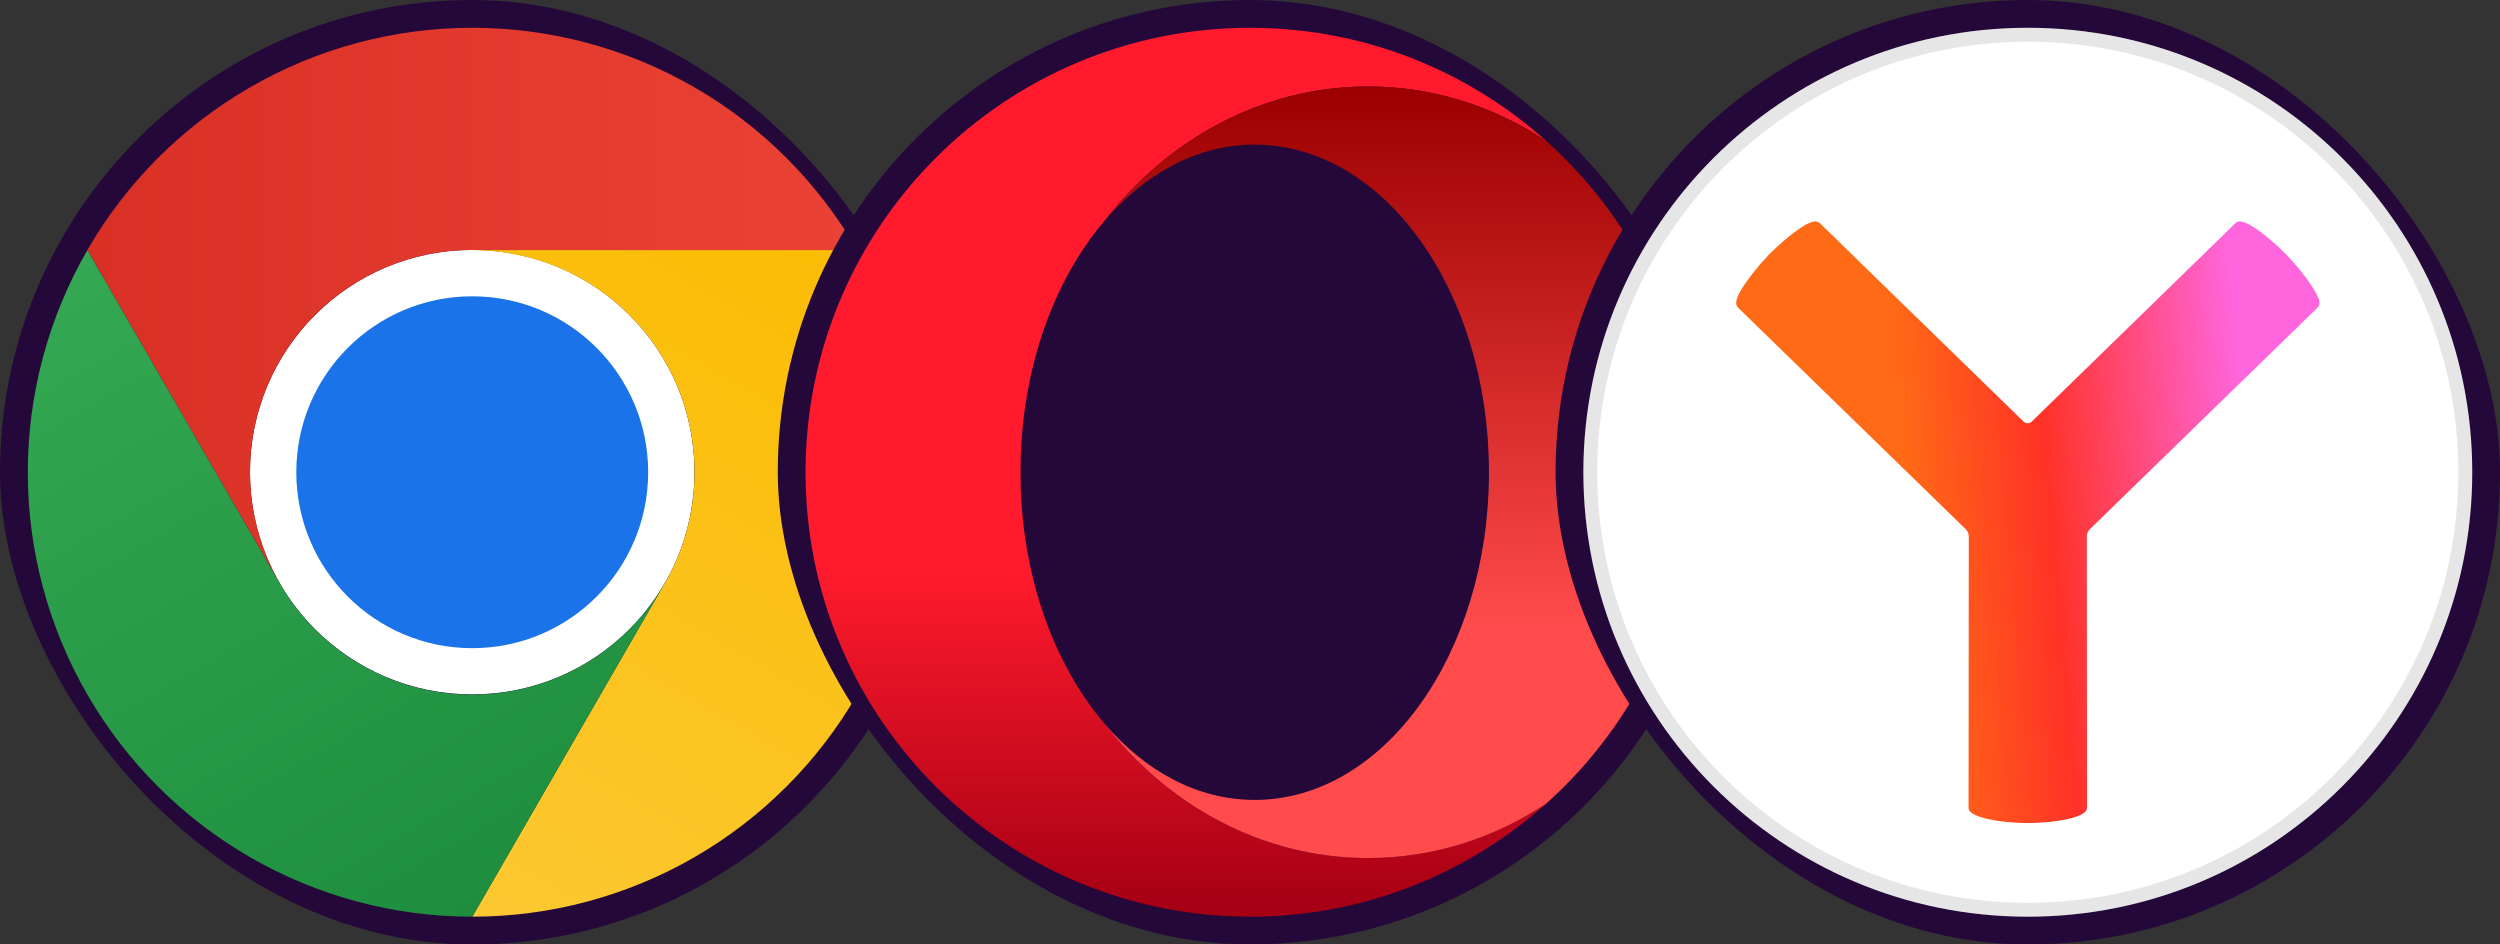
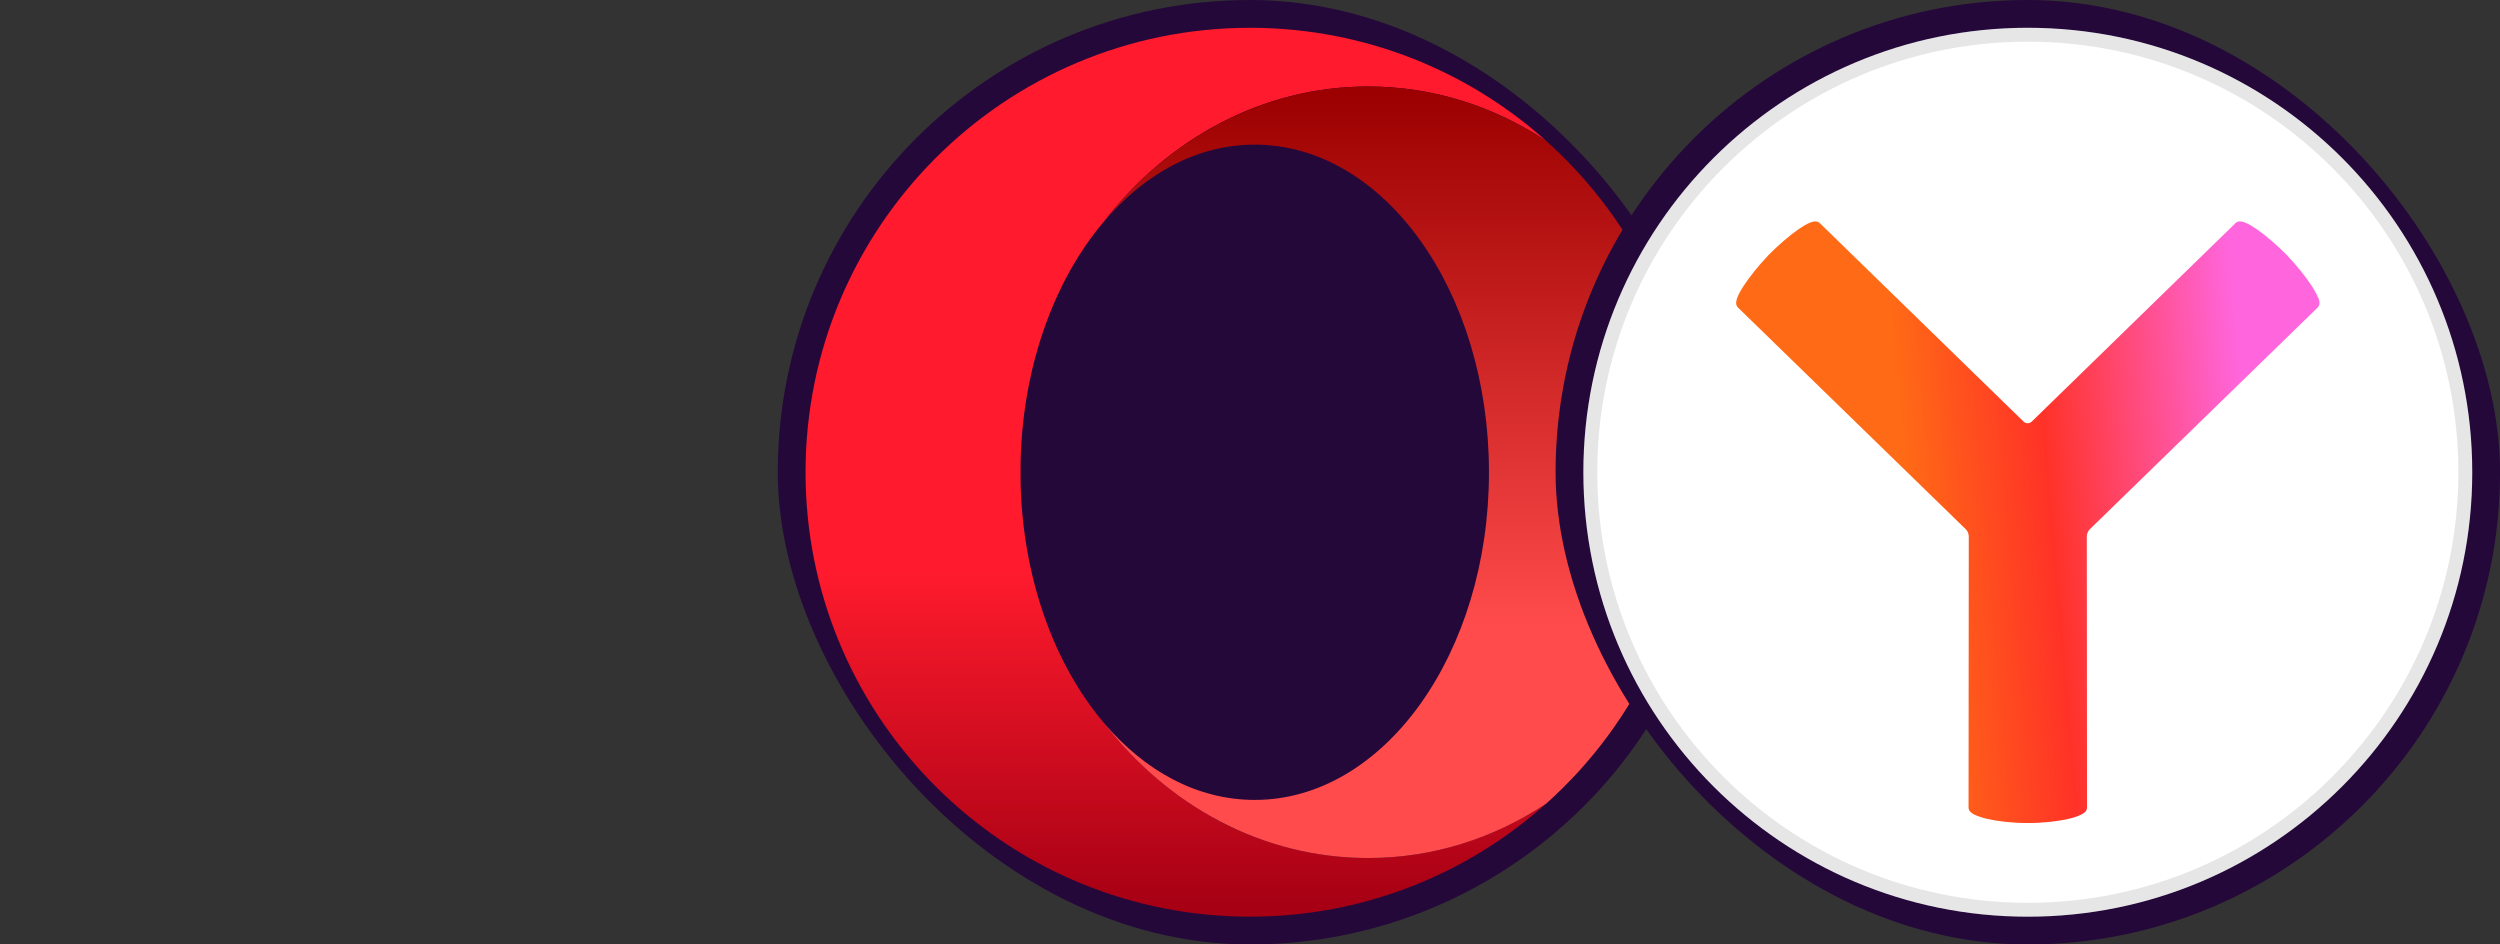
<svg xmlns="http://www.w3.org/2000/svg" width="90" height="34" viewBox="0 0 90 34" fill="none">
  <rect x="0" y="0" width="90" height="34" fill="#333333" stroke="none" />
-   <rect width="34.001" height="34.001" rx="17" fill="#25083A" />
  <g clip-path="url(#clip0_2495_3646)">
    <path d="M17.001 24.997C21.419 24.997 25.001 21.415 25.001 16.997C25.001 12.578 21.419 8.997 17.001 8.997C12.582 8.997 9 12.578 9 16.997C9 21.415 12.582 24.997 17.001 24.997Z" fill="white" />
-     <path d="M17 9H30.855C29.451 6.568 27.431 4.548 24.999 3.143C22.567 1.739 19.808 1 16.999 1C14.191 1 11.432 1.74 9 3.145C6.568 4.549 4.549 6.569 3.145 9.002L10.072 21L10.078 20.999C9.374 19.784 9.002 18.404 9 17C8.999 15.595 9.367 14.214 10.069 12.998C10.771 11.781 11.782 10.771 12.999 10.069C14.215 9.367 15.596 8.998 17 9Z" fill="url(#paint0_linear_2495_3646)" />
    <path d="M17 23.334C20.498 23.334 23.334 20.498 23.334 17C23.334 13.502 20.498 10.667 17 10.667C13.503 10.667 10.667 13.502 10.667 17C10.667 20.498 13.503 23.334 17 23.334Z" fill="#1A73E8" />
-     <path d="M23.928 21.002L17.001 33.001C19.809 33.001 22.569 32.262 25.001 30.858C27.433 29.454 29.453 27.434 30.857 25.002C32.261 22.569 33 19.81 32.999 17.002C32.999 14.193 32.259 11.434 30.854 9.002H17L16.998 9.008C18.403 9.006 19.783 9.373 21.001 10.074C22.218 10.775 23.229 11.785 23.932 13.001C24.635 14.217 25.004 15.598 25.004 17.002C25.003 18.407 24.632 19.787 23.928 21.002Z" fill="url(#paint1_linear_2495_3646)" />
    <path d="M10.072 21.003L3.145 9.004C1.741 11.436 1.001 14.195 1.001 17.004C1.001 19.812 1.74 22.571 3.145 25.003C4.549 27.436 6.569 29.455 9.002 30.859C11.434 32.263 14.193 33.002 17.002 33.001L23.929 21.002L23.925 20.998C23.225 22.216 22.216 23.227 21 23.931C19.784 24.635 18.405 25.006 17 25.006C15.595 25.007 14.215 24.637 12.999 23.934C11.783 23.231 10.773 22.22 10.072 21.003Z" fill="url(#paint2_linear_2495_3646)" />
  </g>
  <rect x="28" y="0" width="34" height="34" rx="17" fill="#25083A" />
  <path d="M45 1.001C36.164 1.001 29 8.164 29 17.001C29 25.581 35.756 32.584 44.238 32.981C44.491 32.993 44.745 33 45 33C49.097 33 52.833 31.46 55.663 28.928C53.788 30.172 51.595 30.888 49.252 30.888C45.441 30.888 42.029 28.998 39.734 26.017C37.965 23.929 36.819 20.842 36.741 17.377V16.624C36.819 13.159 37.965 10.072 39.734 7.984C42.029 5.003 45.441 3.113 49.251 3.113C51.595 3.113 53.788 3.829 55.664 5.073C52.847 2.553 49.134 1.016 45.06 1.001C45.04 1.001 45.02 1 45 1L45 1.001Z" fill="url(#paint3_linear_2495_3646)" />
  <path d="M39.734 7.985C41.202 6.252 43.098 5.206 45.17 5.206C49.828 5.206 53.603 10.487 53.603 17.002C53.603 23.516 49.828 28.797 45.17 28.797C43.098 28.797 41.202 27.752 39.734 26.018C42.029 28.999 45.441 30.889 49.252 30.889C51.595 30.889 53.788 30.174 55.663 28.93C58.938 26 61 21.742 61 17.002C61 12.262 58.939 8.004 55.664 5.074C53.789 3.83 51.596 3.114 49.252 3.114C45.442 3.114 42.029 5.004 39.734 7.985Z" fill="url(#paint4_linear_2495_3646)" />
  <rect x="56.001" width="34.001" height="34.001" rx="17" fill="#25083A" />
  <g clip-path="url(#clip1_2495_3646)">
    <path d="M89.001 17C89.001 8.164 81.838 1 73.001 1C64.164 1 57.001 8.164 57.001 17C57.001 25.837 64.164 33.001 73.001 33.001C81.838 33.001 89.001 25.837 89.001 17Z" fill="white" />
    <path d="M88.751 17C88.751 8.302 81.7 1.25 73.001 1.25C64.302 1.25 57.251 8.302 57.251 17C57.251 25.699 64.302 32.751 73.001 32.751C81.7 32.751 88.751 25.699 88.751 17Z" stroke="black" stroke-opacity="0.1" stroke-width="0.5" />
    <path fill-rule="evenodd" clip-rule="evenodd" d="M83.448 10.713C83.401 10.59 83.32 10.442 83.214 10.281C83.002 9.958 82.683 9.561 82.329 9.186V9.184C81.95 8.804 81.564 8.474 81.25 8.256C81.093 8.149 80.951 8.063 80.833 8.016C80.774 7.992 80.715 7.976 80.658 7.971C80.603 7.967 80.534 7.978 80.481 8.03L73.143 15.177C73.062 15.257 72.93 15.257 72.848 15.177L65.51 8.03C65.457 7.98 65.388 7.97 65.333 7.971C65.278 7.976 65.217 7.992 65.158 8.016C65.04 8.063 64.896 8.149 64.741 8.256C64.428 8.474 64.041 8.806 63.663 9.184V9.186C63.309 9.561 62.989 9.958 62.778 10.281C62.672 10.442 62.588 10.59 62.543 10.713C62.521 10.774 62.505 10.835 62.501 10.89C62.499 10.944 62.509 11.016 62.564 11.069L70.762 19.047C70.836 19.119 70.876 19.216 70.876 19.318L70.868 29.078C70.868 29.151 70.911 29.206 70.948 29.24C70.986 29.277 71.037 29.307 71.094 29.334C71.208 29.389 71.365 29.44 71.55 29.482C71.924 29.568 72.435 29.629 73.001 29.629C73.566 29.629 74.077 29.568 74.452 29.482C74.637 29.44 74.793 29.389 74.907 29.334C74.964 29.307 75.015 29.275 75.054 29.24C75.091 29.206 75.133 29.151 75.133 29.078L75.125 19.318C75.125 19.216 75.166 19.119 75.239 19.047L83.438 11.069C83.493 11.016 83.503 10.944 83.501 10.89C83.499 10.833 83.48 10.771 83.458 10.713H83.448Z" fill="url(#paint5_linear_2495_3646)" />
  </g>
  <defs>
    <linearGradient id="paint0_linear_2495_3646" x1="3.145" y1="11" x2="30.855" y2="11" gradientUnits="userSpaceOnUse">
      <stop stop-color="#D93025" />
      <stop offset="1" stop-color="#EA4335" />
    </linearGradient>
    <linearGradient id="paint1_linear_2495_3646" x1="14.815" y1="32.787" x2="28.67" y2="8.789" gradientUnits="userSpaceOnUse">
      <stop stop-color="#FCC934" />
      <stop offset="1" stop-color="#FBBC04" />
    </linearGradient>
    <linearGradient id="paint2_linear_2495_3646" x1="18.732" y1="32.002" x2="4.877" y2="8.004" gradientUnits="userSpaceOnUse">
      <stop stop-color="#1E8E3E" />
      <stop offset="1" stop-color="#34A853" />
    </linearGradient>
    <linearGradient id="paint3_linear_2495_3646" x1="42.333" y1="1.522" x2="42.333" y2="32.535" gradientUnits="userSpaceOnUse">
      <stop stop-color="#FF1B2D" />
      <stop offset="0.3" stop-color="#FF1B2D" />
      <stop offset="0.614" stop-color="#FF1B2D" />
      <stop offset="1" stop-color="#A70014" />
    </linearGradient>
    <linearGradient id="paint4_linear_2495_3646" x1="50.367" y1="3.351" x2="50.367" y2="30.78" gradientUnits="userSpaceOnUse">
      <stop stop-color="#9C0000" />
      <stop offset="0.7" stop-color="#FF4B4B" />
      <stop offset="1" stop-color="#FF4B4B" />
    </linearGradient>
    <linearGradient id="paint5_linear_2495_3646" x1="62.501" y1="19.209" x2="83.303" y2="17.411" gradientUnits="userSpaceOnUse">
      <stop offset="0.3" stop-color="#FF6A16" />
      <stop offset="0.543" stop-color="#FF3227" />
      <stop offset="0.89" stop-color="#FF66DD" />
    </linearGradient>
    <clipPath id="clip0_2495_3646">
-       <rect width="32.001" height="32.001" fill="white" transform="translate(1 1)" />
-     </clipPath>
+       </clipPath>
    <clipPath id="clip1_2495_3646">
      <rect width="32.001" height="32.001" fill="white" transform="translate(57.001 1)" />
    </clipPath>
  </defs>
</svg>